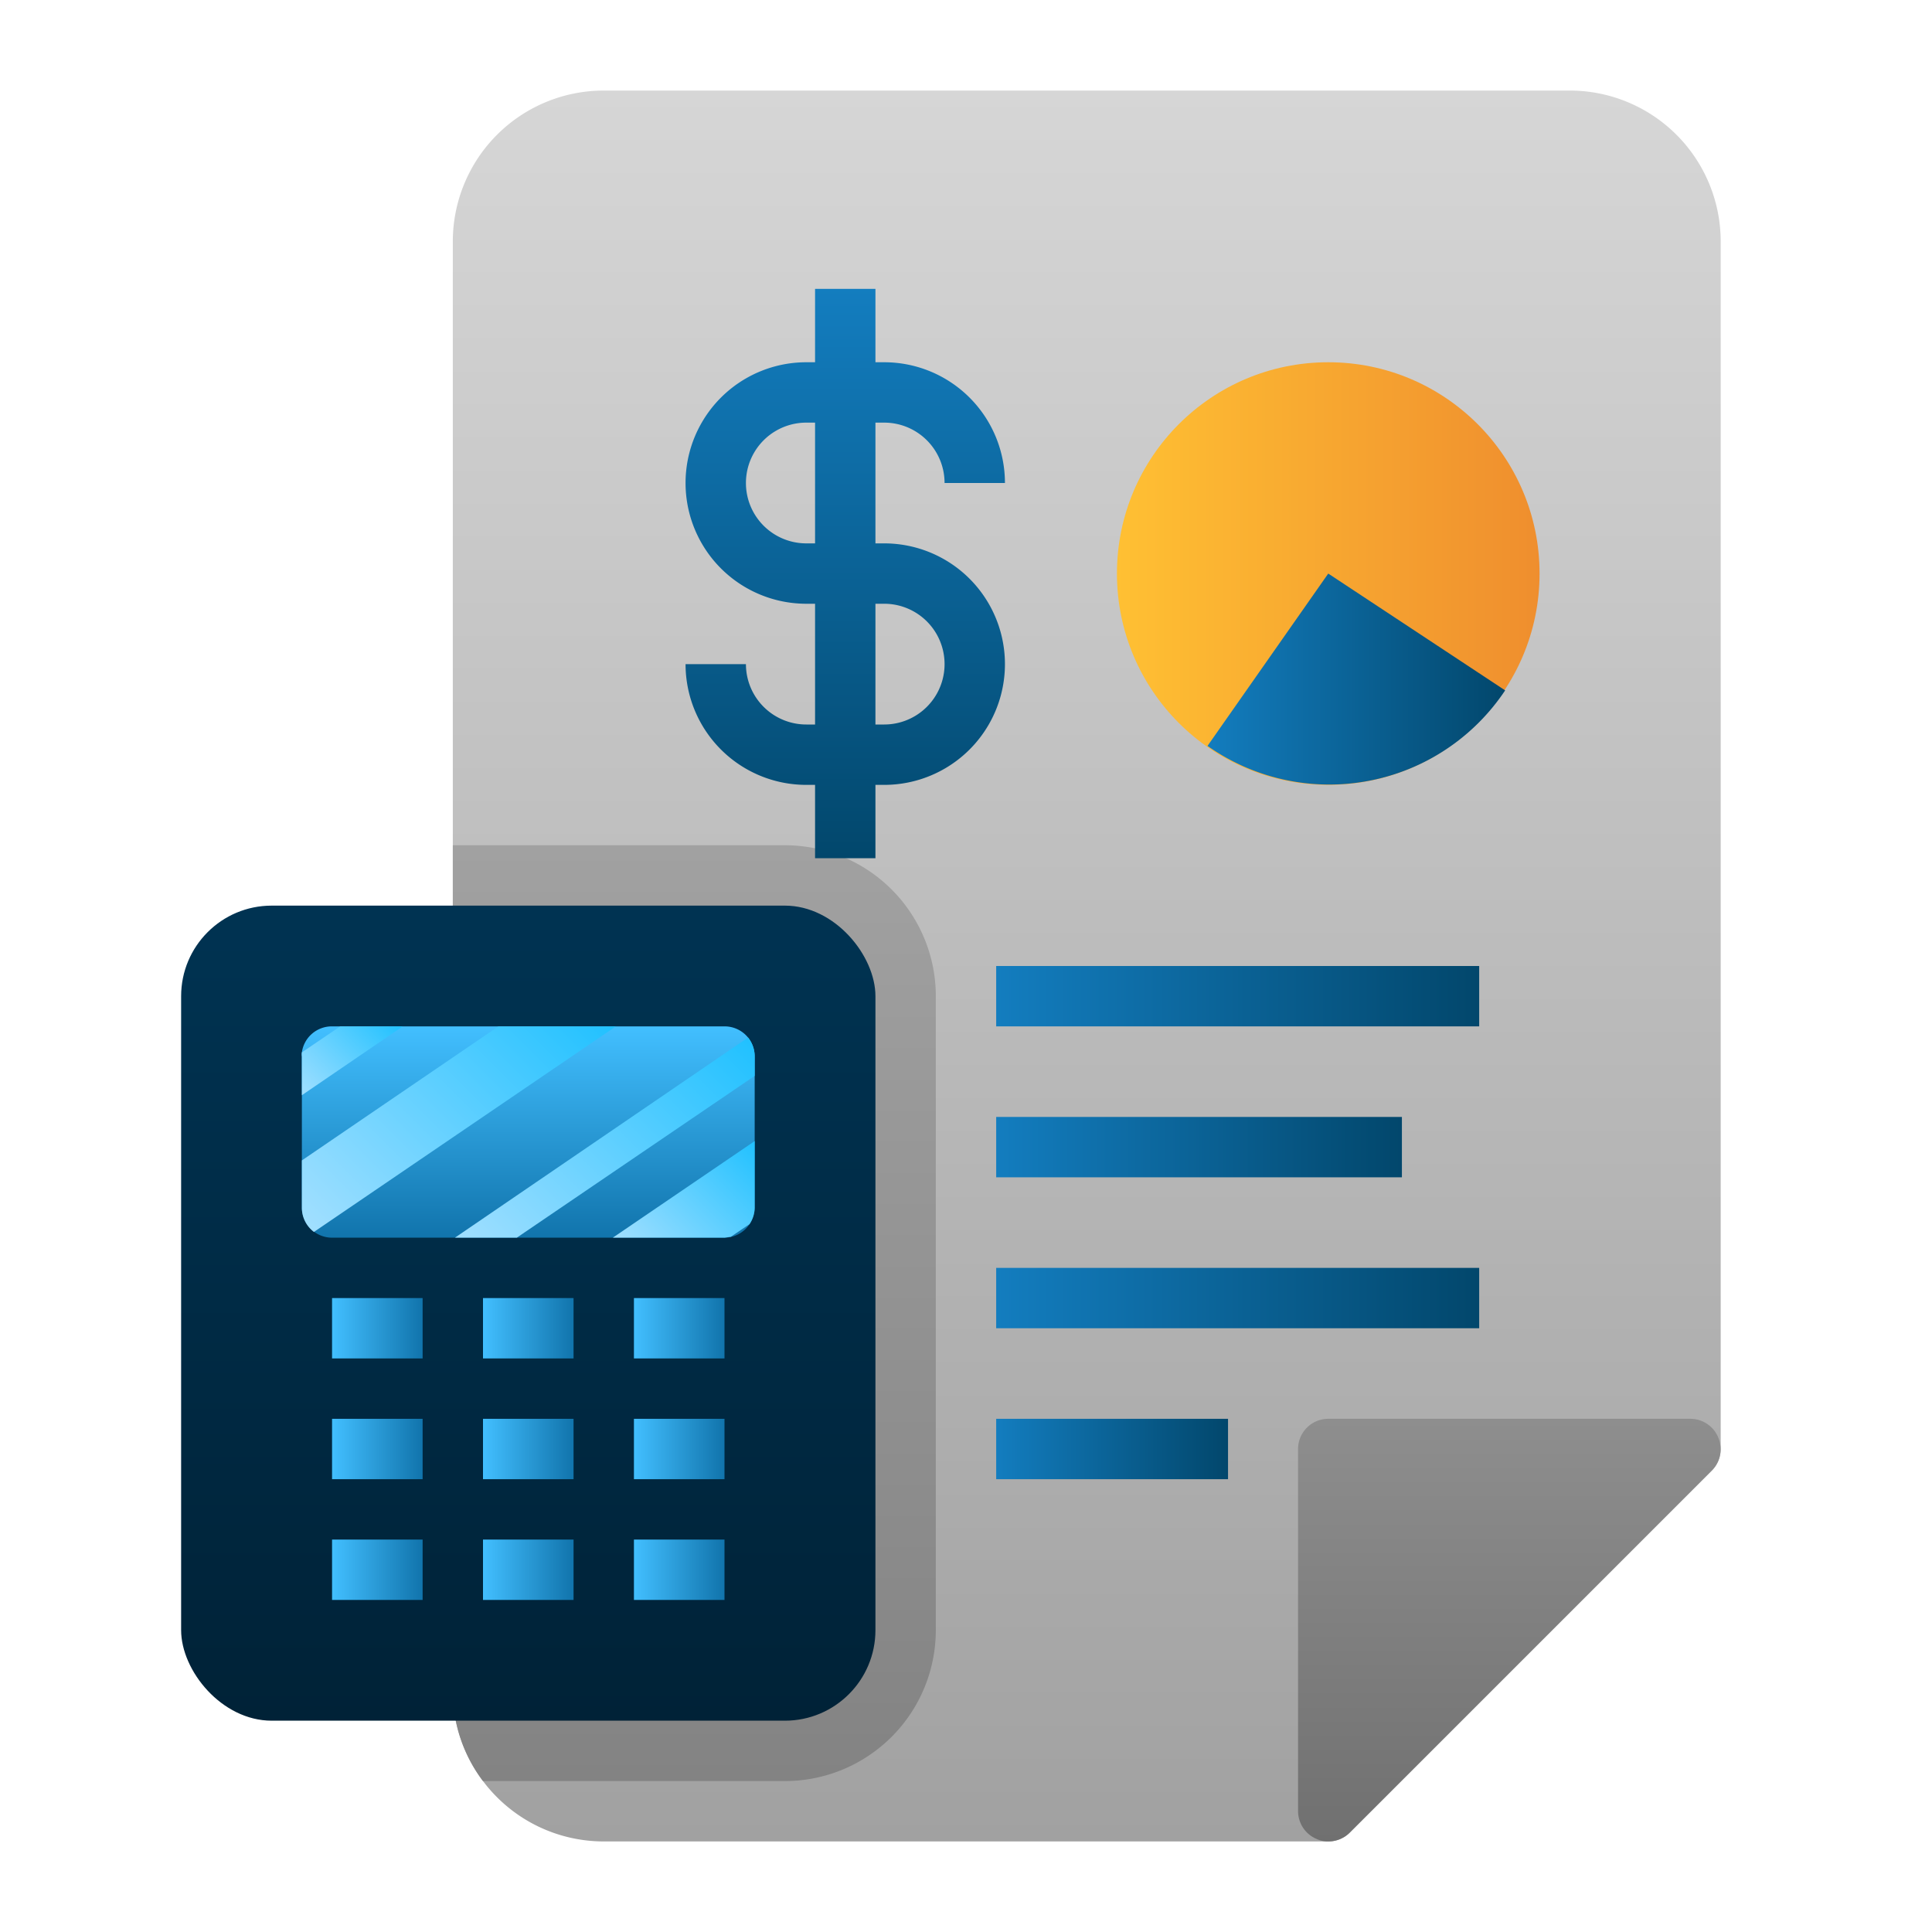
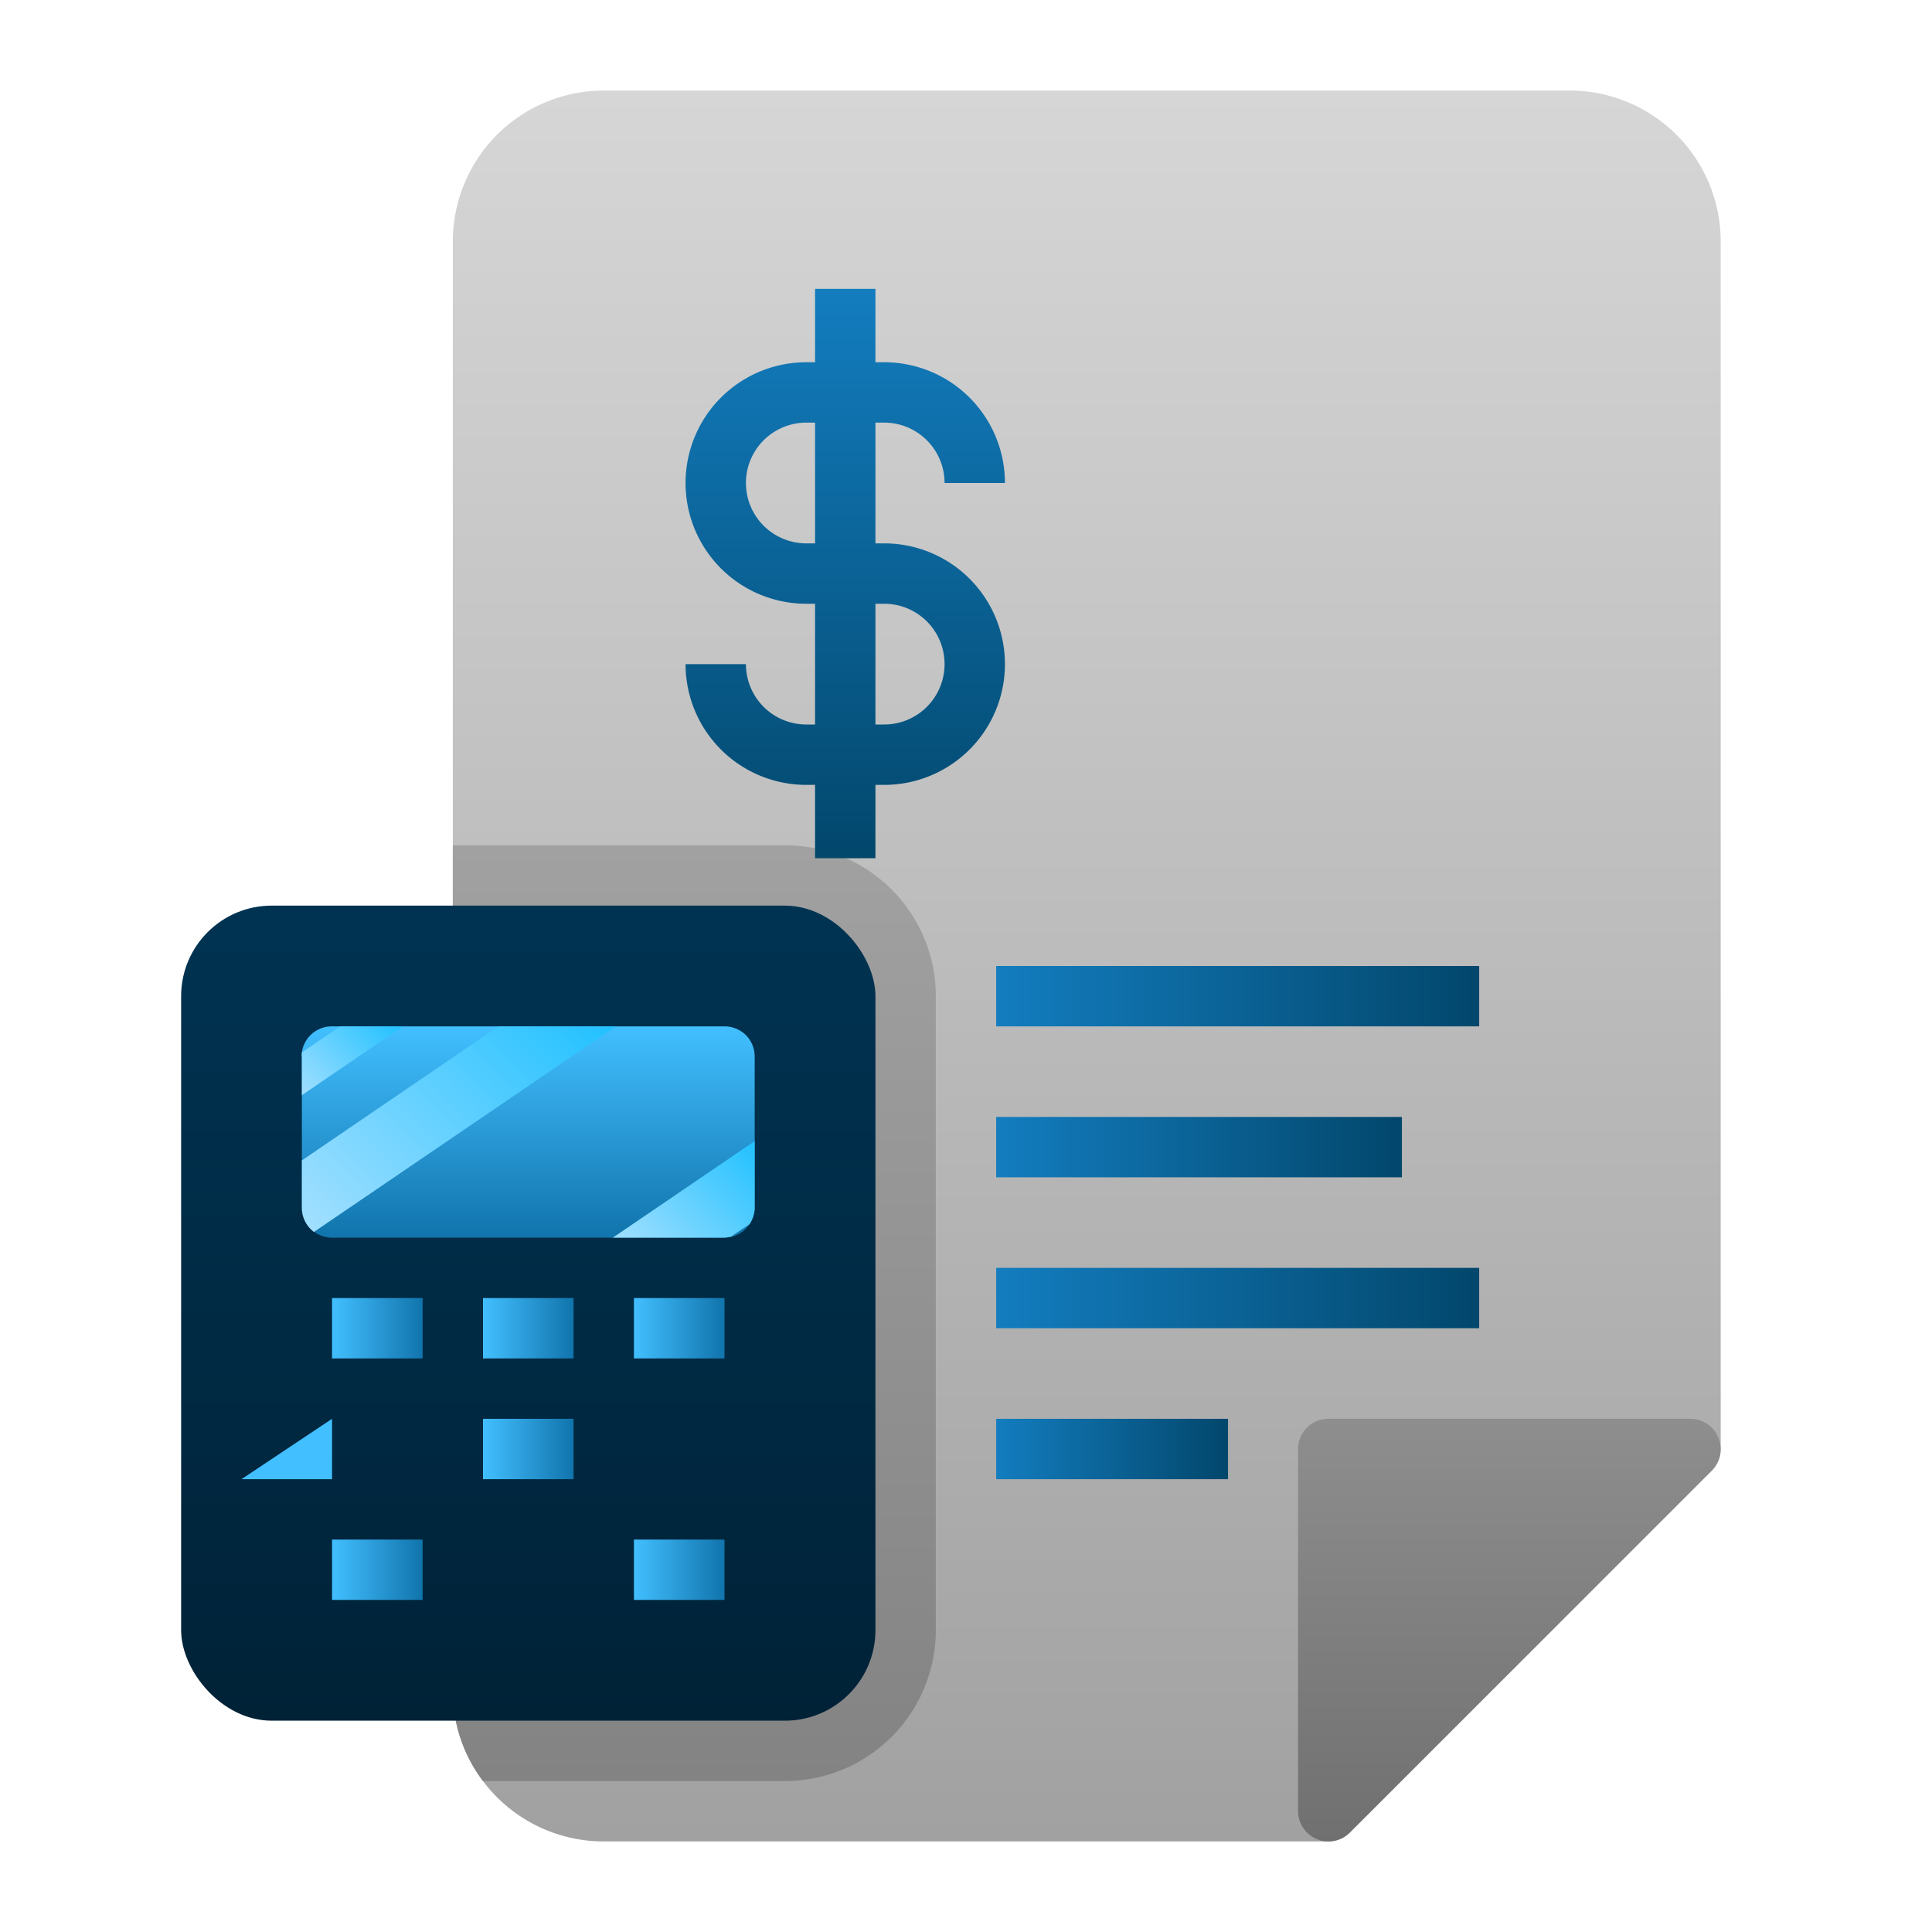
<svg xmlns="http://www.w3.org/2000/svg" xmlns:xlink="http://www.w3.org/1999/xlink" viewBox="0 0 64 64">
  <defs>
    <linearGradient id="d" x1="36" x2="36" y1="3" y2="61" gradientUnits="userSpaceOnUse">
      <stop offset="0" stop-color="#d6d6d6" />
      <stop offset="1" stop-color="#a1a1a1" />
    </linearGradient>
    <linearGradient id="e" x1="23" x2="23" y1="59" y2="28" gradientUnits="userSpaceOnUse">
      <stop offset="0" stop-color="#838383" />
      <stop offset="1" stop-color="#a1a1a1" />
    </linearGradient>
    <linearGradient id="f" x1="50" x2="50" y1="61" y2="47" gradientUnits="userSpaceOnUse">
      <stop offset="0" stop-color="#707070" />
      <stop offset="1" stop-color="#8e8e8e" />
    </linearGradient>
    <linearGradient id="g" x1="17.5" x2="17.5" y1="57" y2="30" gradientUnits="userSpaceOnUse">
      <stop offset="0" stop-color="#002237" />
      <stop offset="1" stop-color="#003352" />
    </linearGradient>
    <linearGradient id="a" x1="17.5" x2="17.5" y1="34" y2="41" gradientUnits="userSpaceOnUse">
      <stop offset="0" stop-color="#42bfff" />
      <stop offset="1" stop-color="#1174ac" />
    </linearGradient>
    <linearGradient id="h" x1="21" x2="24" y1="44" y2="44" xlink:href="#a" />
    <linearGradient id="i" x1="11" x2="14" y1="44" y2="44" xlink:href="#a" />
    <linearGradient id="j" x1="16" x2="19" y1="44" y2="44" xlink:href="#a" />
    <linearGradient id="k" x1="21" x2="24" y1="48" y2="48" xlink:href="#a" />
    <linearGradient id="l" x1="11" x2="14" y1="48" y2="48" xlink:href="#a" />
    <linearGradient id="m" x1="16" x2="19" y1="48" y2="48" xlink:href="#a" />
    <linearGradient id="n" x1="21" x2="24" y1="52" y2="52" xlink:href="#a" />
    <linearGradient id="o" x1="11" x2="14" y1="52" y2="52" xlink:href="#a" />
    <linearGradient id="p" x1="16" x2="19" y1="52" y2="52" xlink:href="#a" />
    <linearGradient id="b" x1="21.32" x2="25.27" y1="42.02" y2="38.07" gradientUnits="userSpaceOnUse">
      <stop offset="0" stop-color="#a1dfff" />
      <stop offset="1" stop-color="#21c1ff" />
    </linearGradient>
    <linearGradient id="q" x1="16.21" x2="24.38" y1="42.14" y2="33.97" xlink:href="#b" />
    <linearGradient id="r" x1="10.5" x2="18.91" y1="40.92" y2="32.51" xlink:href="#b" />
    <linearGradient id="s" x1="9.91" x2="12.72" y1="36.19" y2="33.38" xlink:href="#b" />
    <linearGradient id="c" x1="28" x2="28" y1="9.57" y2="28.43" gradientUnits="userSpaceOnUse">
      <stop offset="0" stop-color="#137dbf" />
      <stop offset="1" stop-color="#02476c" />
    </linearGradient>
    <linearGradient id="t" x1="37" x2="51" y1="19" y2="19" gradientUnits="userSpaceOnUse">
      <stop offset="0" stop-color="#ffc033" />
      <stop offset="1" stop-color="#ef8e2e" />
    </linearGradient>
    <linearGradient id="u" x1="39.97" x2="49.83" y1="22.5" y2="22.5" xlink:href="#c" />
    <linearGradient id="v" x1="33" x2="49" y1="33" y2="33" xlink:href="#c" />
    <linearGradient id="w" x1="33" x2="46.44" y1="38" y2="38" xlink:href="#c" />
    <linearGradient id="x" x1="33" x2="49" y1="43" y2="43" xlink:href="#c" />
    <linearGradient id="y" x1="33" x2="40.68" y1="48" y2="48" xlink:href="#c" />
  </defs>
  <g data-name="Layer 2">
    <path fill="url(#d)" d="M57 8v40a1 1 0 0 1-.29.71l-12 12A1 1 0 0 1 44 61H20a5 5 0 0 1-4-2 4.94 4.94 0 0 1-1-3V8a5 5 0 0 1 5-5h32a5 5 0 0 1 5 5Z" />
    <path fill="url(#e)" d="M31 33v21a5 5 0 0 1-5 5H16a4.94 4.94 0 0 1-1-3V28h11a5 5 0 0 1 5 5Z" />
    <path fill="url(#f)" d="M56.92 47.62A1 1 0 0 0 56 47H44a1 1 0 0 0-1 1v12a1 1 0 0 0 .62.92.84.84 0 0 0 .38.08 1 1 0 0 0 .71-.29l12-12a1 1 0 0 0 .21-1.09Z" />
    <rect width="23" height="27" x="6" y="30" fill="url(#g)" rx="3" />
    <path fill="url(#a)" d="M25 35v5a1 1 0 0 1-.17.55A1 1 0 0 1 24 41H11a1 1 0 0 1-1-1v-5a.61.61 0 0 1 0-.14 1 1 0 0 1 1-.86h13a1 1 0 0 1 .78.37A1 1 0 0 1 25 35Z" />
    <path fill="url(#h)" d="M21 43h3v2h-3z" />
    <path fill="url(#i)" d="M11 43h3v2h-3z" />
    <path fill="url(#j)" d="M16 43h3v2h-3z" />
-     <path fill="url(#k)" d="M21 47h3v2h-3z" />
-     <path fill="url(#l)" d="M11 47h3v2h-3z" />
+     <path fill="url(#l)" d="M11 47v2h-3z" />
    <path fill="url(#m)" d="M16 47h3v2h-3z" />
    <path fill="url(#n)" d="M21 51h3v2h-3z" />
    <path fill="url(#o)" d="M11 51h3v2h-3z" />
-     <path fill="url(#p)" d="M16 51h3v2h-3z" />
    <path fill="url(#b)" d="M25 37.8V40a1 1 0 0 1-.17.55l-.62.42L24 41h-3.7Z" />
-     <path fill="url(#q)" d="M25 35v.64L17.12 41h-2.05l9.71-6.63A1 1 0 0 1 25 35Z" />
    <path fill="url(#r)" d="m20.4 34-10 6.81A1 1 0 0 1 10 40v-1.56L16.51 34Z" />
    <path fill="url(#s)" d="M13.34 34 10 36.28V35a.61.61 0 0 1 0-.14l1.27-.86Z" />
    <path fill="url(#c)" d="M29.29 18H29v-4h.29a2 2 0 0 1 2 2h2a4 4 0 0 0-4-4H29V9.57h-2V12h-.29a4 4 0 0 0 0 8H27v4h-.29a2 2 0 0 1-2-2h-2a4 4 0 0 0 4 4H27v2.43h2V26h.29a4 4 0 0 0 0-8Zm-2.58 0a2 2 0 0 1 0-4H27v4Zm2.58 6H29v-4h.29a2 2 0 0 1 0 4Z" />
-     <circle cx="44" cy="19" r="7" fill="url(#t)" />
-     <path fill="url(#u)" d="m44 19-4 5.71a7 7 0 0 0 9.86-1.84Z" />
    <path fill="url(#v)" d="M33 32h16v2H33z" />
    <path fill="url(#w)" d="M33 37h13.44v2H33z" />
    <path fill="url(#x)" d="M33 42h16v2H33z" />
    <path fill="url(#y)" d="M33 47h7.68v2H33z" />
  </g>
</svg>